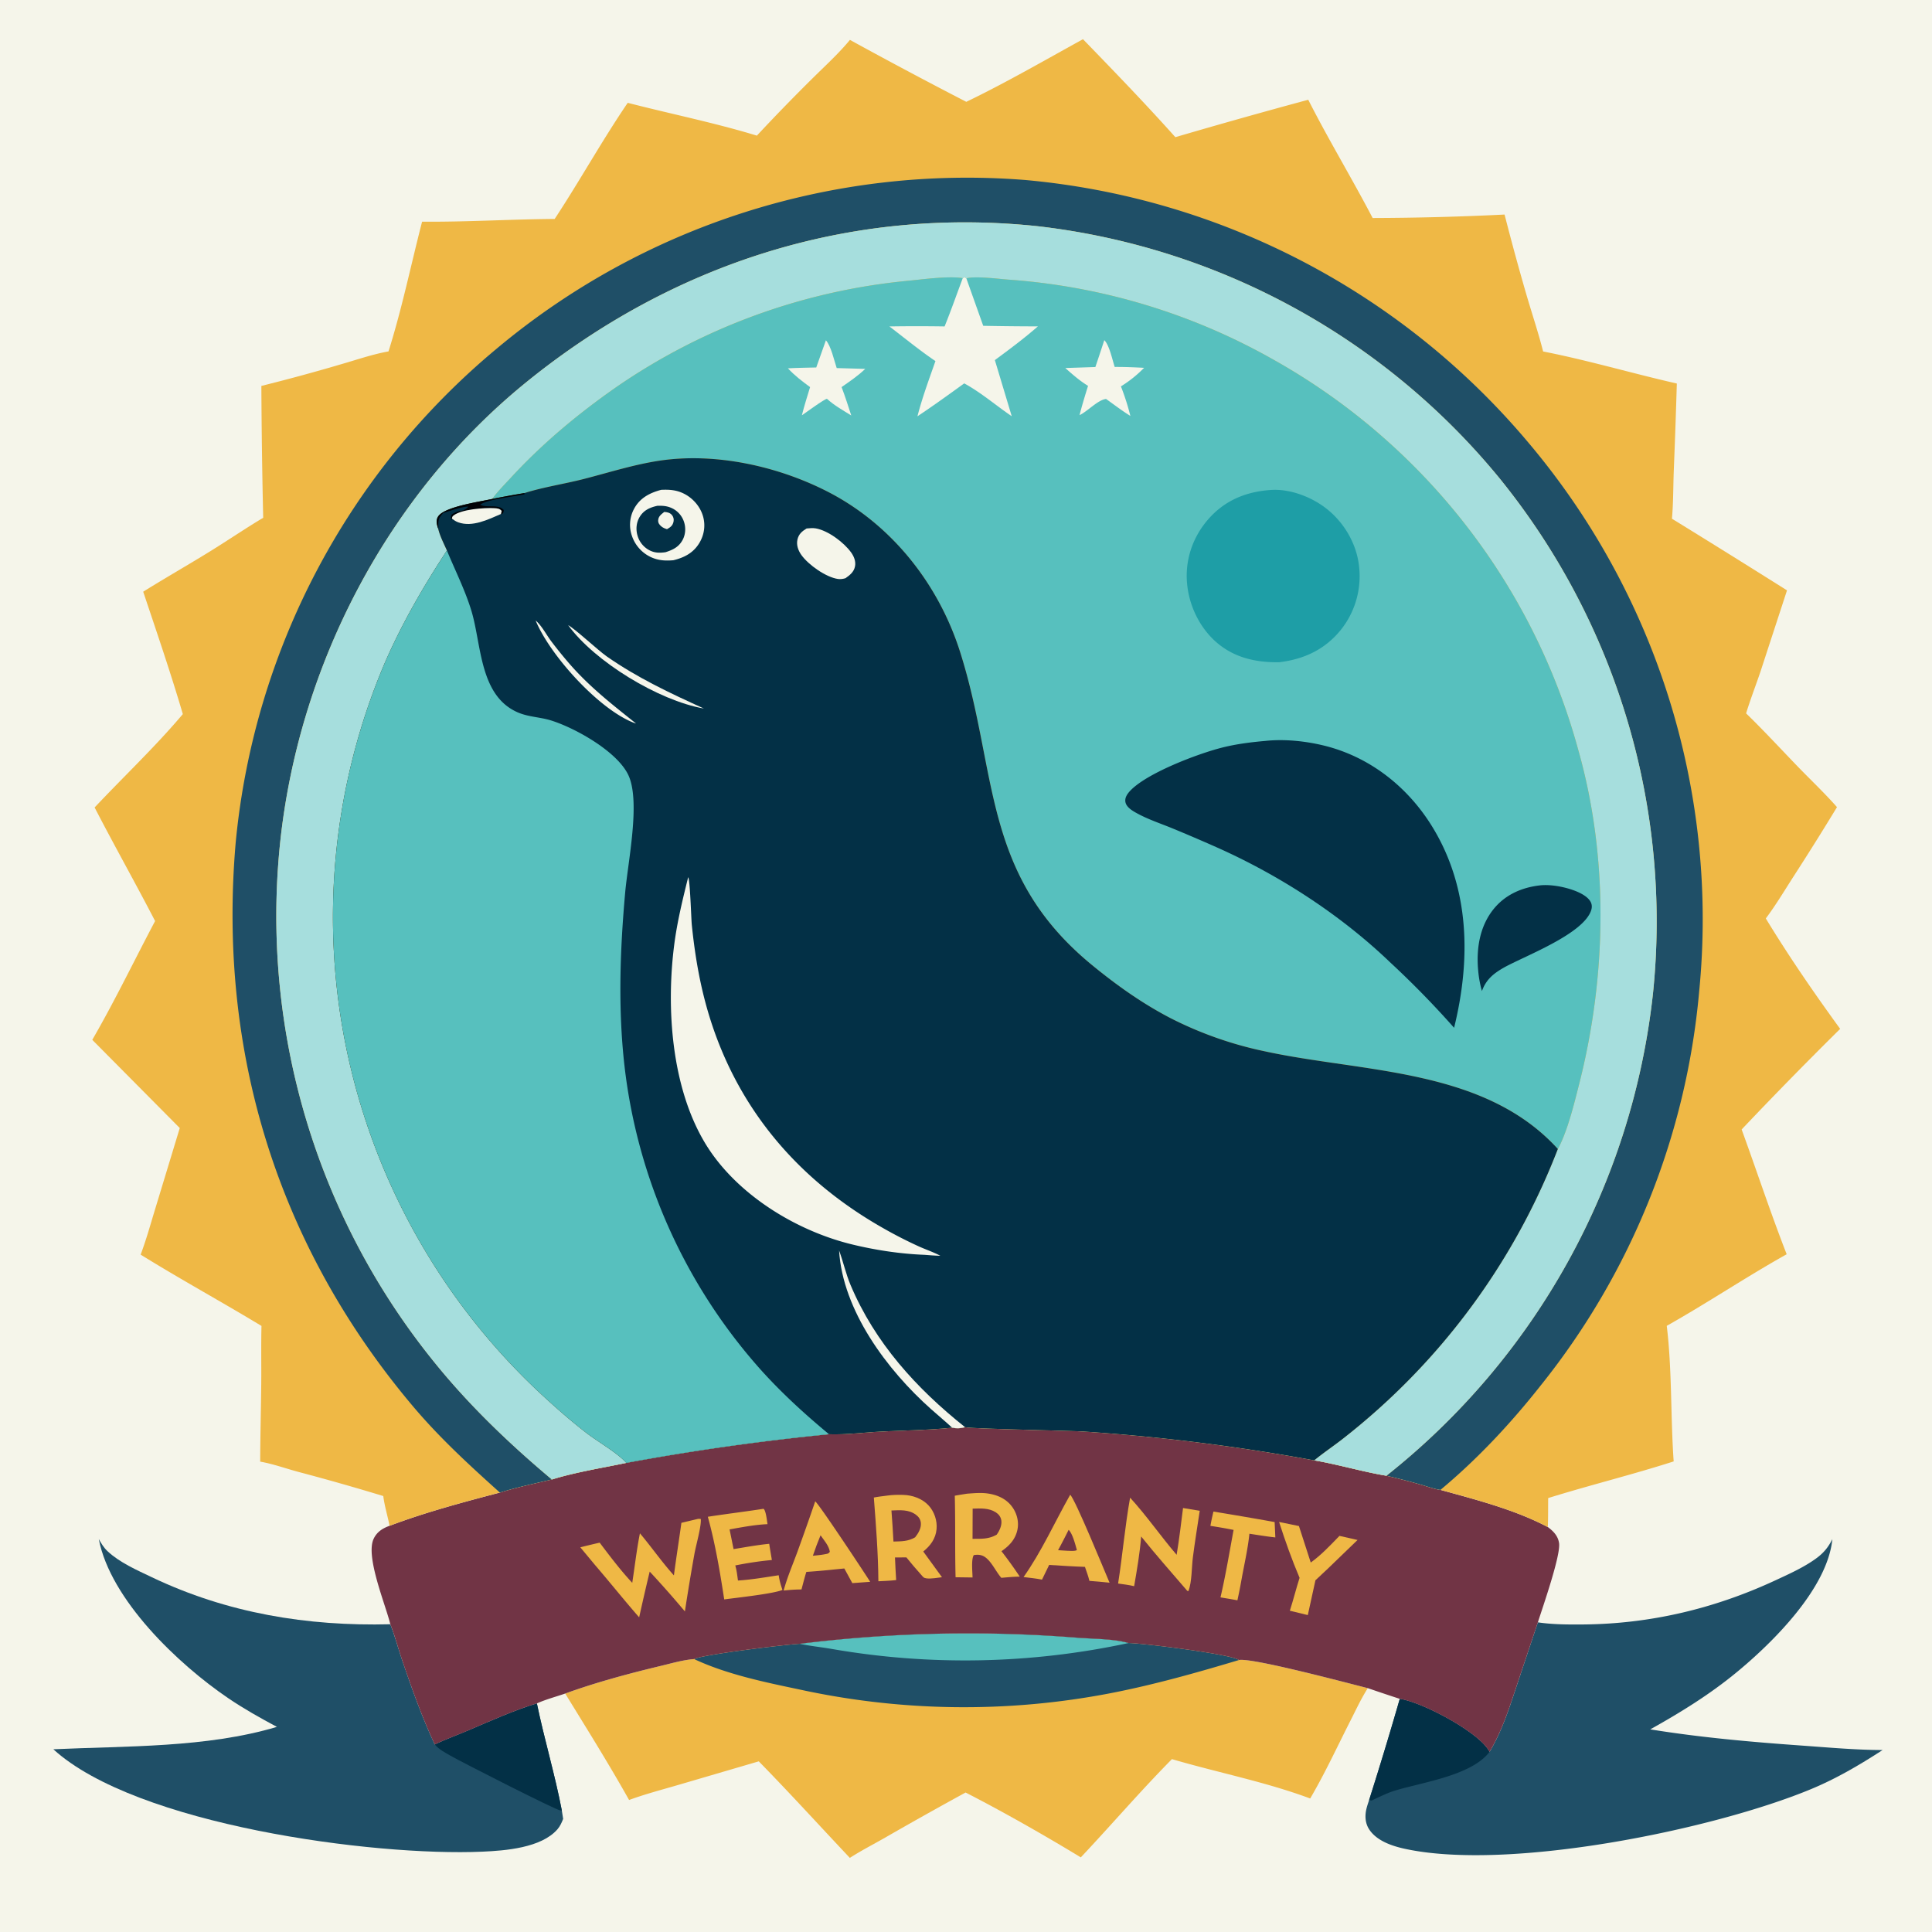
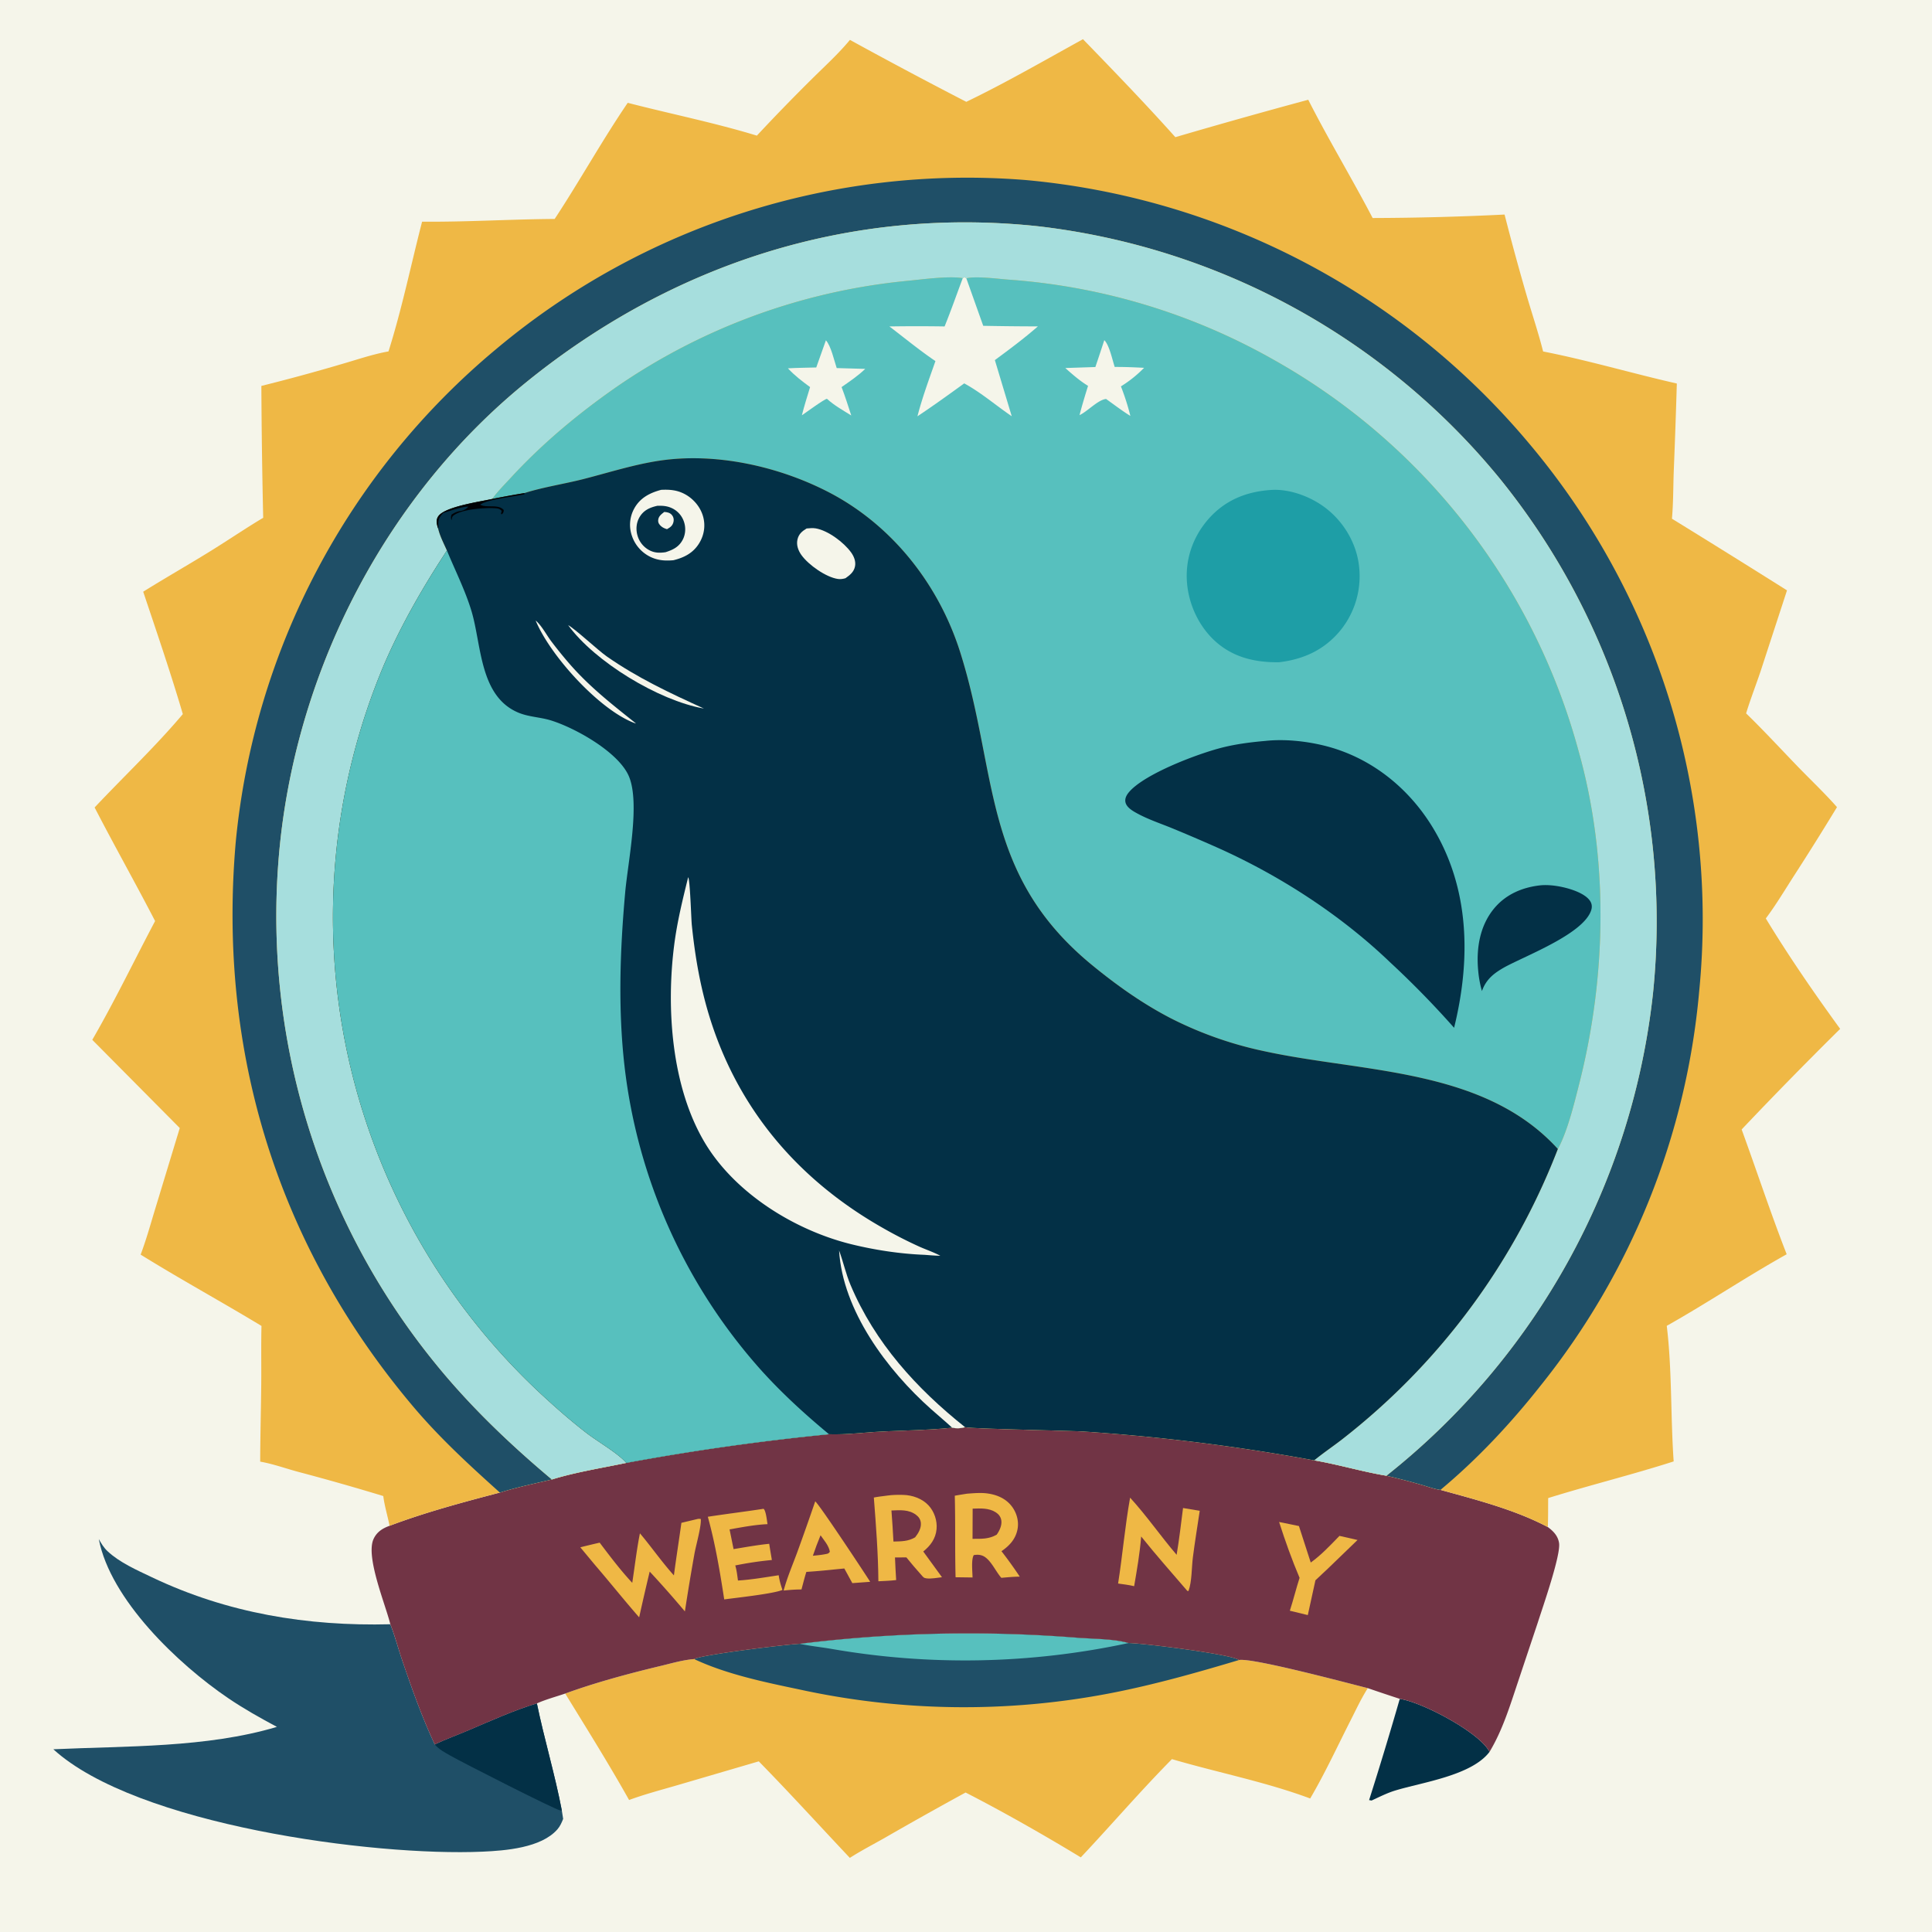
<svg xmlns="http://www.w3.org/2000/svg" version="1.1" style="display: block;" viewBox="0 0 2048 2048" width="1024" height="1024">
  <path transform="translate(0,0)" fill="rgb(245,245,234)" d="M 0 0 L 2048 0 L 2048 2048 L 0 2048 L 0 0 z" />
  <path transform="translate(0,0)" fill="rgb(31,79,103)" d="M 104.72 1631.46 C 107.381 1636.17 110.002 1640.6 113.983 1644.33 C 126.824 1656.38 145.029 1664.33 160.828 1671.87 C 240.901 1710.08 325.62 1724.01 413.769 1721.78 C 418.655 1734.14 422.011 1747.26 426.303 1759.86 C 436.477 1789.71 447.475 1820.71 460.88 1849.2 C 472.685 1843.64 485.364 1839.04 497.403 1833.91 C 520.901 1823.9 544.666 1813.17 569.114 1805.69 C 576.963 1843.73 588.324 1881.22 595.576 1919.29 L 596.967 1928.07 C 595.423 1932.07 593.714 1935.91 590.87 1939.18 C 573.712 1958.88 535.603 1961.77 511.374 1962.84 C 395.511 1967.97 144.348 1934.41 56.543 1854.3 C 134.013 1850.71 218.768 1852.86 293.535 1830.57 C 275.866 1821.11 258.475 1811.37 241.877 1800.11 C 188.843 1764.12 117.03 1695.75 104.72 1631.46 z" />
  <path transform="translate(0,0)" fill="rgb(3,48,70)" d="M 460.88 1849.2 C 472.685 1843.64 485.364 1839.04 497.403 1833.91 C 520.901 1823.9 544.666 1813.17 569.114 1805.69 C 576.963 1843.73 588.324 1881.22 595.576 1919.29 C 594.992 1919.23 594.403 1919.21 593.823 1919.11 C 588.142 1918.2 489.463 1867.97 477.497 1861.1 C 471.758 1857.8 465.105 1854.4 460.88 1849.2 z" />
-   <path transform="translate(0,0)" fill="rgb(31,79,103)" d="M 1942.37 1631.59 C 1937.17 1683.87 1879.06 1741.4 1839.99 1773.44 C 1811.82 1796.54 1781.08 1815.5 1749.35 1833.2 C 1802.93 1841.86 1856.69 1846.59 1910.78 1850.44 C 1938.8 1852.44 1967.59 1855.06 1995.65 1855.11 C 1971.13 1870.99 1946.58 1885.44 1919.54 1896.64 C 1815.77 1939.63 1599.36 1983.8 1489.05 1959.78 C 1475.5 1956.83 1459.2 1951.32 1451.31 1939.09 C 1447.01 1932.42 1446.69 1924.53 1448.58 1917.01 C 1449.32 1914.03 1450.34 1911.09 1451.3 1908.18 A 4094.54 4094.54 0 0 0 1483.82 1800.85 C 1508.27 1804.73 1562.87 1834.11 1576.64 1853.39 A 46.199 46.199 0 0 1 1579 1857 C 1592.71 1834.12 1600.44 1808.8 1608.85 1783.68 L 1630.19 1719.76 C 1646.06 1722.1 1662.77 1722.14 1678.8 1721.99 C 1749.72 1721.33 1817.51 1705.15 1881.74 1675.34 C 1896.54 1668.47 1912.71 1661.25 1925.81 1651.54 C 1933.38 1645.93 1938.12 1639.98 1942.37 1631.59 z" />
  <path transform="translate(0,0)" fill="rgb(3,48,70)" d="M 1483.82 1800.85 C 1508.27 1804.73 1562.87 1834.11 1576.64 1853.39 A 46.199 46.199 0 0 1 1579 1857 C 1559.95 1882.23 1507.69 1889.24 1478.85 1898.07 C 1470.38 1900.66 1461.99 1904.91 1453.95 1908.64 L 1451.3 1908.18 A 4094.54 4094.54 0 0 0 1483.82 1800.85 z" />
  <path transform="translate(0,0)" fill="rgb(239,184,69)" d="M 847.639 1742.5 A 1454.1 1454.1 0 0 1 1142.52 1736.08 C 1159.55 1737.38 1180.07 1737.11 1196.39 1741.67 C 1210.95 1741.85 1305.35 1753.48 1313.34 1759.71 C 1327.5 1757.07 1430.59 1784.71 1449.93 1789.5 C 1443.07 1800.24 1437.64 1811.96 1431.87 1823.31 C 1417.79 1850.99 1404.58 1879.71 1388.85 1906.47 C 1341.32 1888.77 1290.88 1879.01 1242.3 1864.75 C 1209 1898.44 1178.16 1934.41 1145.7 1968.89 C 1107.24 1945.52 1063.57 1920.65 1023.58 1900.14 A 4323.04 4323.04 0 0 0 938.475 1947.85 C 925.941 1955.01 913.014 1961.62 900.871 1969.42 C 868.732 1935.37 837.094 1900.52 804.332 1867.1 L 719.207 1892.04 C 701.757 1897.16 683.918 1901.77 666.855 1908.07 C 645.394 1869.82 622.089 1832.59 599.13 1795.23 C 631.955 1783.32 666.854 1773.97 700.779 1765.85 C 712.097 1763.14 724.26 1759.54 735.878 1758.7 C 743.805 1754 833.2 1743.23 847.639 1742.5 z" />
  <path transform="translate(0,0)" fill="rgb(31,79,103)" d="M 847.639 1742.5 A 1454.1 1454.1 0 0 1 1142.52 1736.08 C 1159.55 1737.38 1180.07 1737.11 1196.39 1741.67 C 1210.95 1741.85 1305.35 1753.48 1313.34 1759.71 C 1268.34 1773.19 1223.07 1785.99 1176.92 1794.91 A 818.665 818.665 0 0 1 846.993 1790.81 C 810.347 1783.13 769.883 1774.7 735.878 1758.7 C 743.805 1754 833.2 1743.23 847.639 1742.5 z" />
  <path transform="translate(0,0)" fill="rgb(87,192,190)" d="M 847.639 1742.5 A 1454.1 1454.1 0 0 1 1142.52 1736.08 C 1159.55 1737.38 1180.07 1737.11 1196.39 1741.67 A 824.557 824.557 0 0 1 880.189 1747.69 C 869.377 1745.9 858.35 1744.75 847.639 1742.5 z" />
  <path transform="translate(0,0)" fill="rgb(113,52,69)" d="M 1022.95 1512.81 C 1026.66 1514.53 1132.16 1516.52 1148.23 1517.44 A 2136.02 2136.02 0 0 1 1393.08 1548.03 C 1418.84 1552.44 1444.02 1560.06 1469.69 1564.33 A 675.747 675.747 0 0 1 1506.76 1573.94 C 1513.2 1575.73 1520.37 1578.48 1526.95 1579.33 C 1564.87 1589.81 1605.85 1600.28 1640.76 1618.75 C 1646.69 1623.14 1651.53 1628.12 1652.68 1635.72 C 1654.62 1648.6 1635.18 1704.11 1630.19 1719.76 L 1608.85 1783.68 C 1600.44 1808.8 1592.71 1834.12 1579 1857 A 46.199 46.199 0 0 0 1576.64 1853.39 C 1562.87 1834.11 1508.27 1804.73 1483.82 1800.85 A 2097.46 2097.46 0 0 1 1449.93 1789.5 C 1430.59 1784.71 1327.5 1757.07 1313.34 1759.71 C 1305.35 1753.48 1210.95 1741.85 1196.39 1741.67 C 1180.07 1737.11 1159.55 1737.38 1142.52 1736.08 A 1454.1 1454.1 0 0 0 847.639 1742.5 C 833.2 1743.23 743.805 1754 735.878 1758.7 C 724.26 1759.54 712.097 1763.14 700.779 1765.85 C 666.854 1773.97 631.955 1783.32 599.13 1795.23 C 589.365 1798.59 578.484 1801.47 569.114 1805.69 C 544.666 1813.17 520.901 1823.9 497.403 1833.91 C 485.364 1839.04 472.685 1843.64 460.88 1849.2 C 447.475 1820.71 436.477 1789.71 426.303 1759.86 C 422.011 1747.26 418.655 1734.14 413.769 1721.78 C 408.634 1700.73 387.259 1650.08 396.034 1631.3 C 399.497 1623.89 405.492 1620.1 412.957 1617.42 C 450.686 1603.13 490.891 1592.42 529.881 1582.18 C 547.905 1576.55 566.627 1572.62 585.006 1568.31 C 610.32 1560.49 637.935 1556.16 663.928 1550.71 A 2564.87 2564.87 0 0 1 878.757 1520.33 C 896.447 1520.97 915.08 1518.54 932.793 1517.6 C 958.16 1516.26 984.065 1516.03 1009.31 1513.41 C 1013.73 1514.38 1018.66 1514.25 1022.95 1512.81 z" />
-   <path transform="translate(0,0)" fill="rgb(239,184,69)" d="M 1286.3 1602.33 A 4133.57 4133.57 0 0 1 1351.17 1613.44 L 1351.91 1629.74 C 1342.71 1628.73 1333.57 1627.21 1324.42 1625.82 C 1322.82 1641.77 1319.02 1658.01 1316.17 1673.79 A 526.864 526.864 0 0 1 1311.7 1696.4 C 1305.75 1695.25 1299.73 1694.32 1293.76 1693.29 C 1299.29 1669.65 1303.23 1645.64 1307.66 1621.78 A 498.957 498.957 0 0 0 1283.09 1617.5 C 1283.97 1612.38 1285.08 1607.38 1286.3 1602.33 z" />
  <path transform="translate(0,0)" fill="rgb(239,184,69)" d="M 1355.9 1613.37 L 1376.92 1617.66 L 1389.45 1656.36 C 1400.78 1648.21 1410.2 1638.05 1419.89 1628.09 L 1439.04 1632.45 L 1407.57 1662.82 L 1394.41 1675.17 L 1386.33 1712.06 L 1367.29 1707.43 C 1370.99 1695.91 1373.92 1684.12 1377.6 1672.57 C 1369.52 1653.56 1362.2 1633.05 1355.9 1613.37 z" />
  <path transform="translate(0,0)" fill="rgb(239,184,69)" d="M 864.176 1591.48 C 868.853 1595.37 915.876 1666.43 922.432 1676.78 L 903.498 1678.18 L 895.017 1662.65 L 884.167 1663.72 A 740.657 740.657 0 0 1 854.77 1666.29 C 852.814 1672.4 851.281 1678.7 849.599 1684.89 C 843.22 1684.9 837.042 1685.36 830.702 1686.05 C 834.326 1672.53 839.994 1659.34 844.842 1646.21 A 2834.36 2834.36 0 0 0 864.176 1591.48 z" />
  <path transform="translate(0,0)" fill="rgb(113,52,69)" d="M 869.814 1627.47 C 873.497 1632.78 878.626 1638.41 879.671 1644.89 C 878.073 1647.4 876.61 1647.04 873.844 1647.67 C 869.822 1648.42 865.74 1648.75 861.674 1649.17 C 864.162 1641.82 866.807 1634.63 869.814 1627.47 z" />
-   <path transform="translate(0,0)" fill="rgb(239,184,69)" d="M 1134.44 1584.51 C 1139.79 1589.27 1170.71 1664.99 1176.17 1677.72 C 1169.09 1676.88 1161.93 1676.42 1154.82 1675.79 C 1153.65 1670.77 1151.73 1665.83 1150.08 1660.94 C 1144.14 1660.78 1138.19 1660.41 1132.25 1660.12 L 1112.14 1658.89 L 1104.58 1674.47 C 1098.16 1673.17 1091.52 1672.57 1085.02 1671.74 C 1104.21 1644.59 1118.1 1613.4 1134.44 1584.51 z" />
  <path transform="translate(0,0)" fill="rgb(113,52,69)" d="M 1132.79 1621.69 C 1137.04 1625.76 1139.82 1637.21 1141.54 1643.03 C 1140 1644.5 1134.35 1643.91 1132.01 1643.93 L 1121.6 1643.27 A 623.461 623.461 0 0 0 1132.79 1621.69 z" />
  <path transform="translate(0,0)" fill="rgb(239,184,69)" d="M 809.305 1599.4 L 809.454 1599.43 C 812.029 1601.62 812.921 1611.91 813.62 1615.67 C 800.297 1616.23 786.507 1618.92 773.373 1621.21 L 777.618 1642.12 C 790.173 1640.07 802.74 1637.75 815.404 1636.5 C 816.24 1642.23 817.269 1647.95 818.22 1653.67 A 366.107 366.107 0 0 0 779.406 1659.45 C 780.968 1664.65 781.529 1670.05 782.271 1675.42 C 796.646 1674.53 811.229 1671.97 825.475 1669.83 C 826.164 1675.31 827.7 1680.17 829.425 1685.39 C 820.077 1689.46 780.154 1693.73 767.704 1695.45 C 763.222 1666.22 758.221 1636.36 750.322 1607.84 C 769.944 1604.81 789.673 1602.43 809.305 1599.4 z" />
  <path transform="translate(0,0)" fill="rgb(239,184,69)" d="M 1197.96 1587.61 C 1215.42 1606.7 1230.42 1628.46 1247.28 1648.17 C 1250.05 1631.72 1251.95 1615.1 1254.07 1598.56 L 1271.77 1601.49 C 1269.31 1617.93 1266.61 1634.39 1264.5 1650.89 C 1263.12 1661.76 1263.56 1676.33 1259.86 1686.56 L 1258.57 1686.37 C 1242.13 1667.29 1225.44 1648.39 1209.68 1628.74 C 1208.3 1646.34 1205.23 1664.03 1202.24 1681.42 C 1196.63 1680.08 1190.93 1679.39 1185.23 1678.61 C 1189.98 1648.37 1192.54 1617.74 1197.96 1587.61 z" />
  <path transform="translate(0,0)" fill="rgb(239,184,69)" d="M 739.534 1610.16 C 740.858 1609.93 741.57 1610.01 742.876 1610.2 C 743.578 1617.88 737.807 1637.82 736.131 1647.13 A 2399.63 2399.63 0 0 0 726.013 1708.18 A 1089.69 1089.69 0 0 0 688.701 1665.94 A 2883.04 2883.04 0 0 0 677.537 1714.44 C 661.606 1696.27 646.501 1677.28 630.728 1658.95 L 615.151 1640.21 A 855.972 855.972 0 0 1 635.678 1635.28 C 646.72 1649.87 657.721 1664.47 670.21 1677.87 C 672.916 1660.39 674.886 1642.73 678.343 1625.38 C 690.694 1640.01 701.495 1655.72 714.373 1669.98 C 716.799 1651.38 719.758 1632.85 722.321 1614.26 L 739.534 1610.16 z" />
  <path transform="translate(0,0)" fill="rgb(239,184,69)" d="M 940.506 1585.39 C 945.893 1584.57 951.965 1584.51 957.414 1584.65 C 967.217 1584.9 977.604 1588.52 984.345 1595.84 C 990.466 1602.5 993.625 1611.99 992.795 1620.99 C 991.867 1631.04 986.305 1638.49 978.696 1644.67 L 998.541 1671.92 C 993.435 1672.51 987.509 1673.68 982.407 1673.18 C 979.213 1672.87 978.55 1671.71 976.5 1669.35 C 971.111 1663.31 965.874 1657.22 960.811 1650.91 L 948.721 1650.97 C 948.97 1658.96 949.533 1666.96 949.965 1674.95 C 943.71 1675.68 937.407 1675.9 931.121 1676.21 C 930.899 1646.77 928.587 1616.78 926.303 1587.44 C 930.991 1586.52 935.772 1586.01 940.506 1585.39 z" />
  <path transform="translate(0,0)" fill="rgb(113,52,69)" d="M 944.965 1601.17 C 954.066 1600.85 963.169 1599.93 970.969 1605.73 C 973.958 1607.95 975.807 1610.69 976.155 1614.46 C 976.662 1619.96 973.361 1625.57 970.051 1629.64 C 962.569 1634.02 955.495 1633.89 947.094 1634.1 C 946.616 1623.13 945.729 1612.13 944.965 1601.17 z" />
  <path transform="translate(0,0)" fill="rgb(239,184,69)" d="M 1025.19 1583.36 C 1032.26 1582.86 1039.7 1582.14 1046.75 1583.12 C 1057.18 1584.55 1066.79 1588.77 1073.07 1597.51 C 1078.06 1604.45 1080.27 1613.28 1078.49 1621.69 C 1076.36 1631.78 1069.84 1638.73 1061.59 1644.34 A 433.07 433.07 0 0 1 1080.99 1671.3 C 1074.44 1671.38 1067.97 1671.98 1061.45 1672.57 C 1055.7 1666.01 1051.31 1655.7 1044.39 1650.72 C 1040.71 1648.07 1036.64 1647.71 1032.27 1648.48 C 1029.35 1652.91 1030.89 1666.53 1030.93 1672.19 L 1012.95 1671.95 C 1012.2 1643.16 1012.86 1614.32 1012.11 1585.52 A 533.836 533.836 0 0 1 1025.19 1583.36 z" />
  <path transform="translate(0,0)" fill="rgb(113,52,69)" d="M 1031.05 1599.22 C 1039.39 1598.96 1048.03 1598.39 1055.44 1603.03 C 1058.6 1605.01 1060.75 1607.77 1061.41 1611.5 C 1062.33 1616.76 1059.52 1622.64 1056.57 1626.78 C 1048.12 1631.7 1040.41 1631.17 1030.93 1631.23 L 1031.05 1599.22 z" />
  <path transform="translate(0,0)" fill="rgb(239,184,69)" d="M 1024.32 107.941 C 1066.27 87.717 1107.19 64.021 1148.01 41.558 C 1181 75.572 1214.34 110.073 1245.92 145.408 A 6831.51 6831.51 0 0 1 1386.8 105.755 C 1408.32 148.177 1433.05 188.941 1455.05 231.106 A 2982.61 2982.61 0 0 0 1594.91 227.432 A 2682.82 2682.82 0 0 0 1618.28 313.082 C 1624.08 332.857 1630.71 352.605 1635.77 372.576 C 1683.52 381.929 1730.11 395.796 1777.51 406.548 A 8185.78 8185.78 0 0 1 1774.25 499.447 C 1773.65 516.123 1773.81 533.256 1772.34 549.86 A 13707.5 13707.5 0 0 1 1894.29 625.81 L 1866.27 711.647 C 1861.26 726.53 1855.53 741.192 1850.94 756.208 C 1869.86 774.556 1887.79 794.064 1906.12 813.013 C 1919.8 827.155 1934.3 840.835 1947.28 855.598 A 3088.38 3088.38 0 0 1 1900.65 929.994 C 1891.27 944.641 1882.27 959.674 1871.83 973.592 C 1896.1 1013.57 1923.14 1052.82 1950.65 1090.66 A 4504.51 4504.51 0 0 0 1846.22 1197.28 C 1862.27 1241.31 1876.93 1285.89 1893.96 1329.56 C 1850.87 1353.66 1809.85 1381.22 1766.83 1405.45 C 1772.48 1451.34 1770.86 1502.54 1774.16 1549.16 C 1730.18 1563.29 1685.23 1574.28 1641.14 1588.02 C 1641.02 1598.23 1641.17 1608.55 1640.76 1618.75 C 1605.85 1600.28 1564.87 1589.81 1526.95 1579.33 C 1520.37 1578.48 1513.2 1575.73 1506.76 1573.94 A 675.747 675.747 0 0 0 1469.69 1564.33 C 1444.02 1560.06 1418.84 1552.44 1393.08 1548.03 A 2136.02 2136.02 0 0 0 1148.23 1517.44 C 1132.16 1516.52 1026.66 1514.53 1022.95 1512.81 C 1018.66 1514.25 1013.73 1514.38 1009.31 1513.41 C 984.065 1516.03 958.16 1516.26 932.793 1517.6 C 915.08 1518.54 896.447 1520.97 878.757 1520.33 A 2564.87 2564.87 0 0 0 663.928 1550.71 C 637.935 1556.16 610.32 1560.49 585.006 1568.31 C 566.627 1572.62 547.905 1576.55 529.881 1582.18 C 490.891 1592.42 450.686 1603.13 412.957 1617.42 C 410.913 1606.97 407.59 1596.4 406.293 1585.87 A 2493.25 2493.25 0 0 0 315.933 1560.18 C 302.783 1556.61 289.184 1551.71 275.815 1549.4 C 275.886 1521.9 276.677 1494.44 276.926 1466.96 C 277.111 1446.5 276.697 1425.99 277.181 1405.54 C 234.782 1379.88 191.191 1356.08 149.083 1329.95 C 155.171 1313.83 159.797 1296.92 164.834 1280.44 L 190.558 1195.78 L 97.817 1102.26 C 121.678 1061.09 142.161 1018.36 164.415 976.341 C 143.5 935.951 121.163 896.329 100.294 855.946 C 131.269 823.041 164.686 791.495 193.804 756.976 C 180.994 713.434 166.209 670.271 151.799 627.228 C 175.205 612.641 199.168 598.985 222.633 584.492 C 241.539 572.814 259.934 560.264 278.999 548.86 A 7771.44 7771.44 0 0 1 277.058 409.088 A 2029.06 2029.06 0 0 0 361.84 386.04 C 378.281 381.325 394.986 375.499 411.835 372.511 C 426.035 327.514 435.645 280.669 447.436 234.981 C 494.268 235.414 541.145 232.408 587.983 232.093 C 614.601 191.629 638.159 149.021 665.417 109 C 710.792 120.696 757.537 130.12 802.312 143.774 A 2074.14 2074.14 0 0 1 860.387 83.969 C 874.022 70.374 888.746 57.141 900.963 42.282 A 5446.88 5446.88 0 0 0 1024.32 107.941 z" />
  <path transform="translate(0,0)" fill="rgb(31,79,103)" d="M 529.881 1582.18 C 497.326 1552.92 465.975 1524.18 437.671 1490.62 C 294.184 1320.47 230.677 1114.64 249.844 893.188 A 776.149 776.149 0 0 1 525.951 370.051 A 776.703 776.703 0 0 1 1087.28 190.851 A 789.1 789.1 0 0 1 1619.66 468.616 A 782.861 782.861 0 0 1 1801.18 1051.09 A 777.725 777.725 0 0 1 1633.38 1468.45 C 1601.8 1508.52 1566.2 1546.67 1526.95 1579.33 C 1520.37 1578.48 1513.2 1575.73 1506.76 1573.94 A 675.747 675.747 0 0 0 1469.69 1564.33 A 756.701 756.701 0 0 0 1752.23 1053.1 A 745.761 745.761 0 0 0 1589.26 506.621 A 742.985 742.985 0 0 0 1099.94 239.793 C 901.105 218.778 713.155 279.477 558.539 404.632 C 410.673 524.322 316.558 705.743 296.856 894.171 A 751.372 751.372 0 0 0 461.617 1445.5 C 498.074 1490.46 540.667 1531.15 585.006 1568.31 C 566.627 1572.62 547.905 1576.55 529.881 1582.18 z" />
  <path transform="translate(0,0)" fill="rgb(166,222,221)" d="M 585.006 1568.31 C 540.667 1531.15 498.074 1490.46 461.617 1445.5 A 751.372 751.372 0 0 1 296.856 894.171 C 316.558 705.743 410.673 524.322 558.539 404.632 C 713.155 279.477 901.105 218.778 1099.94 239.793 A 742.985 742.985 0 0 1 1589.26 506.621 A 745.761 745.761 0 0 1 1752.23 1053.1 A 756.701 756.701 0 0 1 1469.69 1564.33 C 1444.02 1560.06 1418.84 1552.44 1393.08 1548.03 C 1402.32 1540.44 1412.4 1533.64 1421.89 1526.35 A 725.6 725.6 0 0 0 1460.42 1494.21 A 716.325 716.325 0 0 0 1651.38 1217.95 C 1651.7 1217.4 1652.05 1216.87 1652.34 1216.31 C 1662.18 1196.92 1668.62 1170.18 1674 1149.01 C 1703.13 1034.51 1705.4 909.507 1673.14 795.393 A 679.339 679.339 0 0 0 1348.99 380.732 A 664.961 664.961 0 0 0 1069.28 296.444 C 1058.91 295.698 1033.8 292.39 1024.36 295.065 L 1022.48 293.908 L 1020.56 294.881 C 1006.15 292.312 978.137 296.106 962.99 297.606 A 654.029 654.029 0 0 0 653.242 410.379 C 612.739 438.658 575.181 469.92 541.642 506.276 C 534.943 513.537 527.515 520.971 521.696 528.927 C 508.87 531.817 471.781 537.009 464.657 547.206 C 462.356 550.498 462.708 553.908 463.622 557.547 C 463.925 558.753 463.971 558.778 464.431 560.129 C 466.236 568.151 470.448 576.026 473.749 583.561 C 448.357 622.365 425.616 661.685 407.187 704.373 A 688.353 688.353 0 0 0 367.708 1114.02 A 691.791 691.791 0 0 0 572.946 1477.2 C 588.602 1491.7 604.92 1506.1 621.837 1519.12 C 633.785 1528.32 654.826 1540.25 663.928 1550.71 C 637.935 1556.16 610.32 1560.49 585.006 1568.31 z" />
  <path transform="translate(0,0)" fill="rgb(87,192,190)" d="M 1020.56 294.881 L 1022.48 293.908 L 1024.36 295.065 C 1033.8 292.39 1058.91 295.698 1069.28 296.444 A 664.961 664.961 0 0 1 1348.99 380.732 A 679.339 679.339 0 0 1 1673.14 795.393 C 1705.4 909.507 1703.13 1034.51 1674 1149.01 C 1668.62 1170.18 1662.18 1196.92 1652.34 1216.31 C 1652.05 1216.87 1651.7 1217.4 1651.38 1217.95 C 1573.06 1131.85 1444.82 1137.21 1339.92 1114.27 A 399.087 399.087 0 0 1 1240.53 1079.13 C 1210.67 1063.58 1183.73 1044.43 1157.74 1023.13 C 1040.15 926.786 1058.36 819.495 1017.85 691.383 C 995.094 619.423 945.538 556.344 877.955 521.501 C 825.101 494.252 758.792 479.572 699.805 488.24 C 672.426 492.263 645.529 500.911 618.735 507.77 C 598.034 513.068 576.146 516.276 555.848 522.694 A 966.733 966.733 0 0 0 521.696 528.927 C 527.515 520.971 534.943 513.537 541.642 506.276 C 575.181 469.92 612.739 438.658 653.242 410.379 A 654.029 654.029 0 0 1 962.99 297.606 C 978.137 296.106 1006.15 292.312 1020.56 294.881 z" />
  <path transform="translate(0,0)" fill="rgb(245,245,234)" d="M 875.492 360.751 C 880.922 366.739 884.254 382.191 886.932 390.173 L 917.179 391.029 C 909.526 398.394 900.8 404.271 892.115 410.32 C 895.89 420.237 899.096 430.344 902.377 440.432 C 893.574 434.91 884.327 429.811 876.633 422.773 C 874.519 422.474 853.215 438.105 850.025 440.216 C 852.527 430.163 855.728 420.257 858.716 410.338 C 850.379 404.219 842.274 398.069 835.242 390.444 C 845.226 389.879 855.266 389.795 865.263 389.528 L 875.492 360.751 z" />
  <path transform="translate(0,0)" fill="rgb(245,245,234)" d="M 1170.6 360.59 C 1175.95 365.756 1179.19 381.703 1181.65 388.988 C 1192.07 388.921 1202.39 389.354 1212.79 389.911 C 1205.19 397.614 1197.42 403.887 1188.22 409.572 A 249.532 249.532 0 0 1 1198.23 440.9 C 1189.38 435.413 1180.99 428.97 1172.5 422.926 C 1163.96 423.729 1152.75 436.164 1144.35 440.066 C 1147.02 429.604 1150.19 419.322 1153.37 409.008 C 1144.86 403.904 1136.65 396.725 1129.28 390.117 L 1161.14 389.069 A 2398.94 2398.94 0 0 0 1170.6 360.59 z" />
  <path transform="translate(0,0)" fill="rgb(3,48,70)" d="M 1633.69 938.404 C 1640.37 937.879 1647.68 938.632 1654.25 939.925 C 1663.82 941.812 1680.58 946.749 1685.85 955.527 C 1687.59 958.415 1687.76 961.644 1686.75 964.813 C 1678.76 989.782 1618.38 1012.56 1595.26 1025.08 C 1583.85 1031.47 1575.48 1037.82 1570.91 1050.56 A 115.278 115.278 0 0 1 1567 1029.54 C 1564.69 1006.11 1568.4 981.572 1583.87 962.948 C 1596.49 947.756 1614.4 940.331 1633.69 938.404 z" />
  <path transform="translate(0,0)" fill="rgb(245,245,234)" d="M 1020.56 294.881 L 1022.48 293.908 L 1024.36 295.065 L 1042.26 345.383 A 3421.51 3421.51 0 0 0 1100.19 345.992 C 1085.67 358.697 1070.11 370.275 1054.6 381.733 L 1072.49 441.213 C 1055.67 429.795 1040.02 416.133 1022.12 406.398 C 1005.79 418.249 989.336 430.112 972.537 441.287 C 977.629 421.423 984.828 402.106 991.601 382.77 C 974.878 371.467 958.874 358.281 942.812 346.04 A 1827.98 1827.98 0 0 1 1001.32 346.034 C 1008.12 329.168 1014.18 311.913 1020.56 294.881 z" />
  <path transform="translate(0,0)" fill="rgb(30,158,166)" d="M 1346.6 519.426 C 1366.84 517.849 1389.51 526.433 1405.37 538.624 C 1424.32 553.184 1437.66 575.52 1440.54 599.329 A 91.181 91.181 0 0 1 1421.72 667.201 C 1404.83 688.391 1382.44 698.87 1355.95 701.986 C 1331.84 702.351 1308.99 697.454 1290.18 681.455 C 1271.52 665.585 1259.98 641.28 1258.21 616.97 C 1256.43 592.556 1264.58 569.178 1280.57 550.698 C 1297.94 530.628 1320.51 521.264 1346.6 519.426 z" />
  <path transform="translate(0,0)" fill="rgb(3,48,70)" d="M 1341.27 785.412 C 1361.19 783.245 1383.39 785.514 1402.81 790.19 C 1451.81 801.991 1492.5 834.124 1518.6 876.914 C 1558.27 941.959 1559.1 1017.55 1541.4 1089.5 A 977.902 977.902 0 0 0 1473.61 1020.13 C 1421.01 969.67 1356.26 927.831 1289.78 898.201 A 1885.93 1885.93 0 0 0 1241.91 877.716 C 1229.84 872.822 1217.01 868.53 1205.56 862.293 C 1200.85 859.725 1194.02 855.913 1192.98 850.134 C 1192.28 846.202 1194.29 842.64 1196.73 839.746 C 1213.12 820.281 1270.22 798.754 1296.11 792.321 C 1310.97 788.627 1326.05 786.74 1341.27 785.412 z" />
  <path transform="translate(0,0)" fill="rgb(3,48,70)" d="M 555.848 522.694 C 576.146 516.276 598.034 513.068 618.735 507.77 C 645.529 500.911 672.426 492.263 699.805 488.24 C 758.792 479.572 825.101 494.252 877.955 521.501 C 945.538 556.344 995.094 619.423 1017.85 691.383 C 1058.36 819.495 1040.15 926.786 1157.74 1023.13 C 1183.73 1044.43 1210.67 1063.58 1240.53 1079.13 A 399.087 399.087 0 0 0 1339.92 1114.27 C 1444.82 1137.21 1573.06 1131.85 1651.38 1217.95 A 716.325 716.325 0 0 1 1460.42 1494.21 A 725.6 725.6 0 0 1 1421.89 1526.35 C 1412.4 1533.64 1402.32 1540.44 1393.08 1548.03 A 2136.02 2136.02 0 0 0 1148.23 1517.44 C 1132.16 1516.52 1026.66 1514.53 1022.95 1512.81 C 1018.66 1514.25 1013.73 1514.38 1009.31 1513.41 C 984.065 1516.03 958.16 1516.26 932.793 1517.6 C 915.08 1518.54 896.447 1520.97 878.757 1520.33 A 2564.87 2564.87 0 0 0 663.928 1550.71 C 654.826 1540.25 633.785 1528.32 621.837 1519.12 C 604.92 1506.1 588.602 1491.7 572.946 1477.2 A 691.791 691.791 0 0 1 367.708 1114.02 A 688.353 688.353 0 0 1 407.187 704.373 C 425.616 661.685 448.357 622.365 473.749 583.561 C 470.448 576.026 466.236 568.151 464.431 560.129 C 463.971 558.778 463.925 558.753 463.622 557.547 C 462.708 553.908 462.356 550.498 464.657 547.206 C 471.781 537.009 508.87 531.817 521.696 528.927 A 966.733 966.733 0 0 1 555.848 522.694 z" />
  <path transform="translate(0,0)" fill="rgb(0,2,6)" d="M 521.696 528.927 A 966.733 966.733 0 0 1 555.848 522.694 L 556.009 523.915 C 544.743 526.564 517.27 529.074 508.99 534.982 C 515.999 538.838 528.374 533.94 534.017 540.708 C 533.768 543.106 533.738 543.271 532.163 545.087 L 531.018 544.868 L 531.781 541.58 C 529.528 539.078 527.427 538.886 524.157 538.7 C 513.604 538.099 489.081 539.788 480.646 546.545 C 479.446 547.506 479.29 548.325 479.022 549.742 L 478.616 551.498 C 477.895 549.014 477.892 547.974 478.675 545.508 C 481.521 543.675 484.335 542.215 487.703 541.742 C 491.168 541.254 494.197 539.813 496.434 537.075 C 490.703 536.745 475.742 541.919 469.715 543.788 C 465.324 548.854 464.46 550.576 464.649 557.238 C 464.7 559.023 464.732 558.22 464.431 560.129 C 463.971 558.778 463.925 558.753 463.622 557.547 C 462.708 553.908 462.356 550.498 464.657 547.206 C 471.781 537.009 508.87 531.817 521.696 528.927 z" />
-   <path transform="translate(0,0)" fill="rgb(245,245,234)" d="M 479.022 549.742 C 479.29 548.325 479.446 547.506 480.646 546.545 C 489.081 539.788 513.604 538.099 524.157 538.7 C 527.427 538.886 529.528 539.078 531.781 541.58 L 531.018 544.868 C 517.472 550.728 500.644 559.097 485.721 553.679 C 483.189 552.76 481.152 551.353 479.022 549.742 z" />
  <path transform="translate(0,0)" fill="rgb(245,245,234)" d="M 567.829 657.806 C 573.944 662.833 579.261 672.937 584.07 679.418 A 458.943 458.943 0 0 0 603.568 703.518 C 624.855 728.046 648.988 746.824 674.24 766.946 C 673.623 766.768 672.796 766.548 672.172 766.309 C 635.12 752.129 583.171 695.042 567.829 657.806 z" />
  <path transform="translate(0,0)" fill="rgb(245,245,234)" d="M 602.296 662.748 C 608.869 665.968 633.967 689.39 643.126 695.79 C 675.672 718.531 710.149 734.715 746.142 751.062 C 745.966 751.036 745.789 751.015 745.614 750.984 C 698.099 742.492 630.543 701.513 602.296 662.748 z" />
  <path transform="translate(0,0)" fill="rgb(245,245,234)" d="M 889.462 1325.53 C 893.929 1337.67 896.597 1350.25 901.65 1362.22 C 927.478 1423.44 971.532 1471.93 1022.95 1512.81 C 1018.66 1514.25 1013.73 1514.38 1009.31 1513.41 C 1002.03 1506.69 994.424 1500.36 987.02 1493.78 C 940.389 1452.36 893.214 1389.18 889.462 1325.53 z" />
  <path transform="translate(0,0)" fill="rgb(245,245,234)" d="M 855.024 560.212 C 858.194 559.95 861.53 559.559 864.687 560.098 C 877.684 562.315 894.487 574.899 902.161 585.533 C 905.217 589.768 907.384 595.012 906.359 600.311 C 905.206 606.269 900.956 609.606 896.259 612.92 C 893.73 613.703 890.908 614.118 888.271 613.739 C 875.524 611.907 857.13 598.836 849.696 588.588 C 846.25 583.839 844.022 578.003 845.297 572.097 C 846.564 566.23 850.11 563.207 855.024 560.212 z" />
  <path transform="translate(0,0)" fill="rgb(245,245,234)" d="M 700.844 519.244 C 710.129 518.797 718.151 519.452 726.503 524.1 C 735.619 529.173 742.895 538.076 745.5 548.243 C 747.887 557.562 746.338 567.2 741.414 575.444 C 735.059 586.085 725.438 591.043 713.807 593.874 C 705.511 594.577 698.27 594.226 690.536 590.818 A 38.353 38.353 0 0 1 669.928 568.221 A 35.631 35.631 0 0 1 672.256 539.159 C 678.475 527.741 688.802 522.477 700.844 519.244 z" />
  <path transform="translate(0,0)" fill="rgb(3,48,70)" d="M 696.806 536.162 C 701.838 536.019 706.347 536.212 711.063 538.161 A 24.311 24.311 0 0 1 724.858 552.592 C 727.132 558.871 726.839 566.132 723.739 572.083 C 719.721 579.793 713.415 582.816 705.515 585.361 C 699.306 586.243 693.917 586.231 688.236 583.2 A 25.414 25.414 0 0 1 675.815 567.831 C 673.847 561.237 674.489 553.901 678.073 547.969 C 682.438 540.746 688.892 537.957 696.806 536.162 z" />
  <path transform="translate(0,0)" fill="rgb(245,245,234)" d="M 704.136 542.672 C 707.248 542.883 710.105 543.408 712.25 545.919 C 713.904 547.855 714.489 550.362 714.001 552.847 C 713.141 557.228 710.641 558.926 707.031 560.953 C 704.741 560.208 702.934 559.559 701.055 558.005 C 699.059 556.355 697.604 554.469 697.681 551.733 C 697.804 547.351 701.038 545.165 704.136 542.672 z" />
  <path transform="translate(0,0)" fill="rgb(245,245,234)" d="M 729.502 929.869 C 731.5 932.677 732.686 973.895 733.334 980.291 C 736.852 1014.99 742.765 1048.84 753.447 1082.09 C 784.409 1178.5 847.93 1251.68 935.516 1301.49 A 461.751 461.751 0 0 0 974.364 1321.41 C 981.512 1324.62 989.034 1327.12 995.981 1330.73 L 996.774 1331.16 C 991.22 1331.08 985.695 1330.6 980.159 1330.17 C 954.394 1329.17 927.621 1325.13 902.582 1318.98 C 842.473 1304.2 779.139 1264.93 747.07 1211.18 C 711.741 1151.96 706.031 1068.59 714.736 1001.22 C 717.86 977.043 723.632 953.496 729.502 929.869 z" />
  <path transform="translate(0,0)" fill="rgb(87,192,190)" d="M 473.749 583.561 C 482.443 604.65 493.253 626.002 499.81 647.829 C 510.534 683.522 508.173 737.807 549.2 755.305 C 560.208 759.999 572.396 760.118 583.734 763.585 C 609.481 771.458 655.507 797.123 666.554 822.69 C 678.809 851.05 665.641 913.471 662.728 945.974 C 657.245 1007.15 655.034 1069.15 662.03 1130.29 A 583.581 583.581 0 0 0 805.721 1451.21 C 828.141 1476.27 852.917 1498.87 878.757 1520.33 A 2564.87 2564.87 0 0 0 663.928 1550.71 C 654.826 1540.25 633.785 1528.32 621.837 1519.12 C 604.92 1506.1 588.602 1491.7 572.946 1477.2 A 691.791 691.791 0 0 1 367.708 1114.02 A 688.353 688.353 0 0 1 407.187 704.373 C 425.616 661.685 448.357 622.365 473.749 583.561 z" />
</svg>